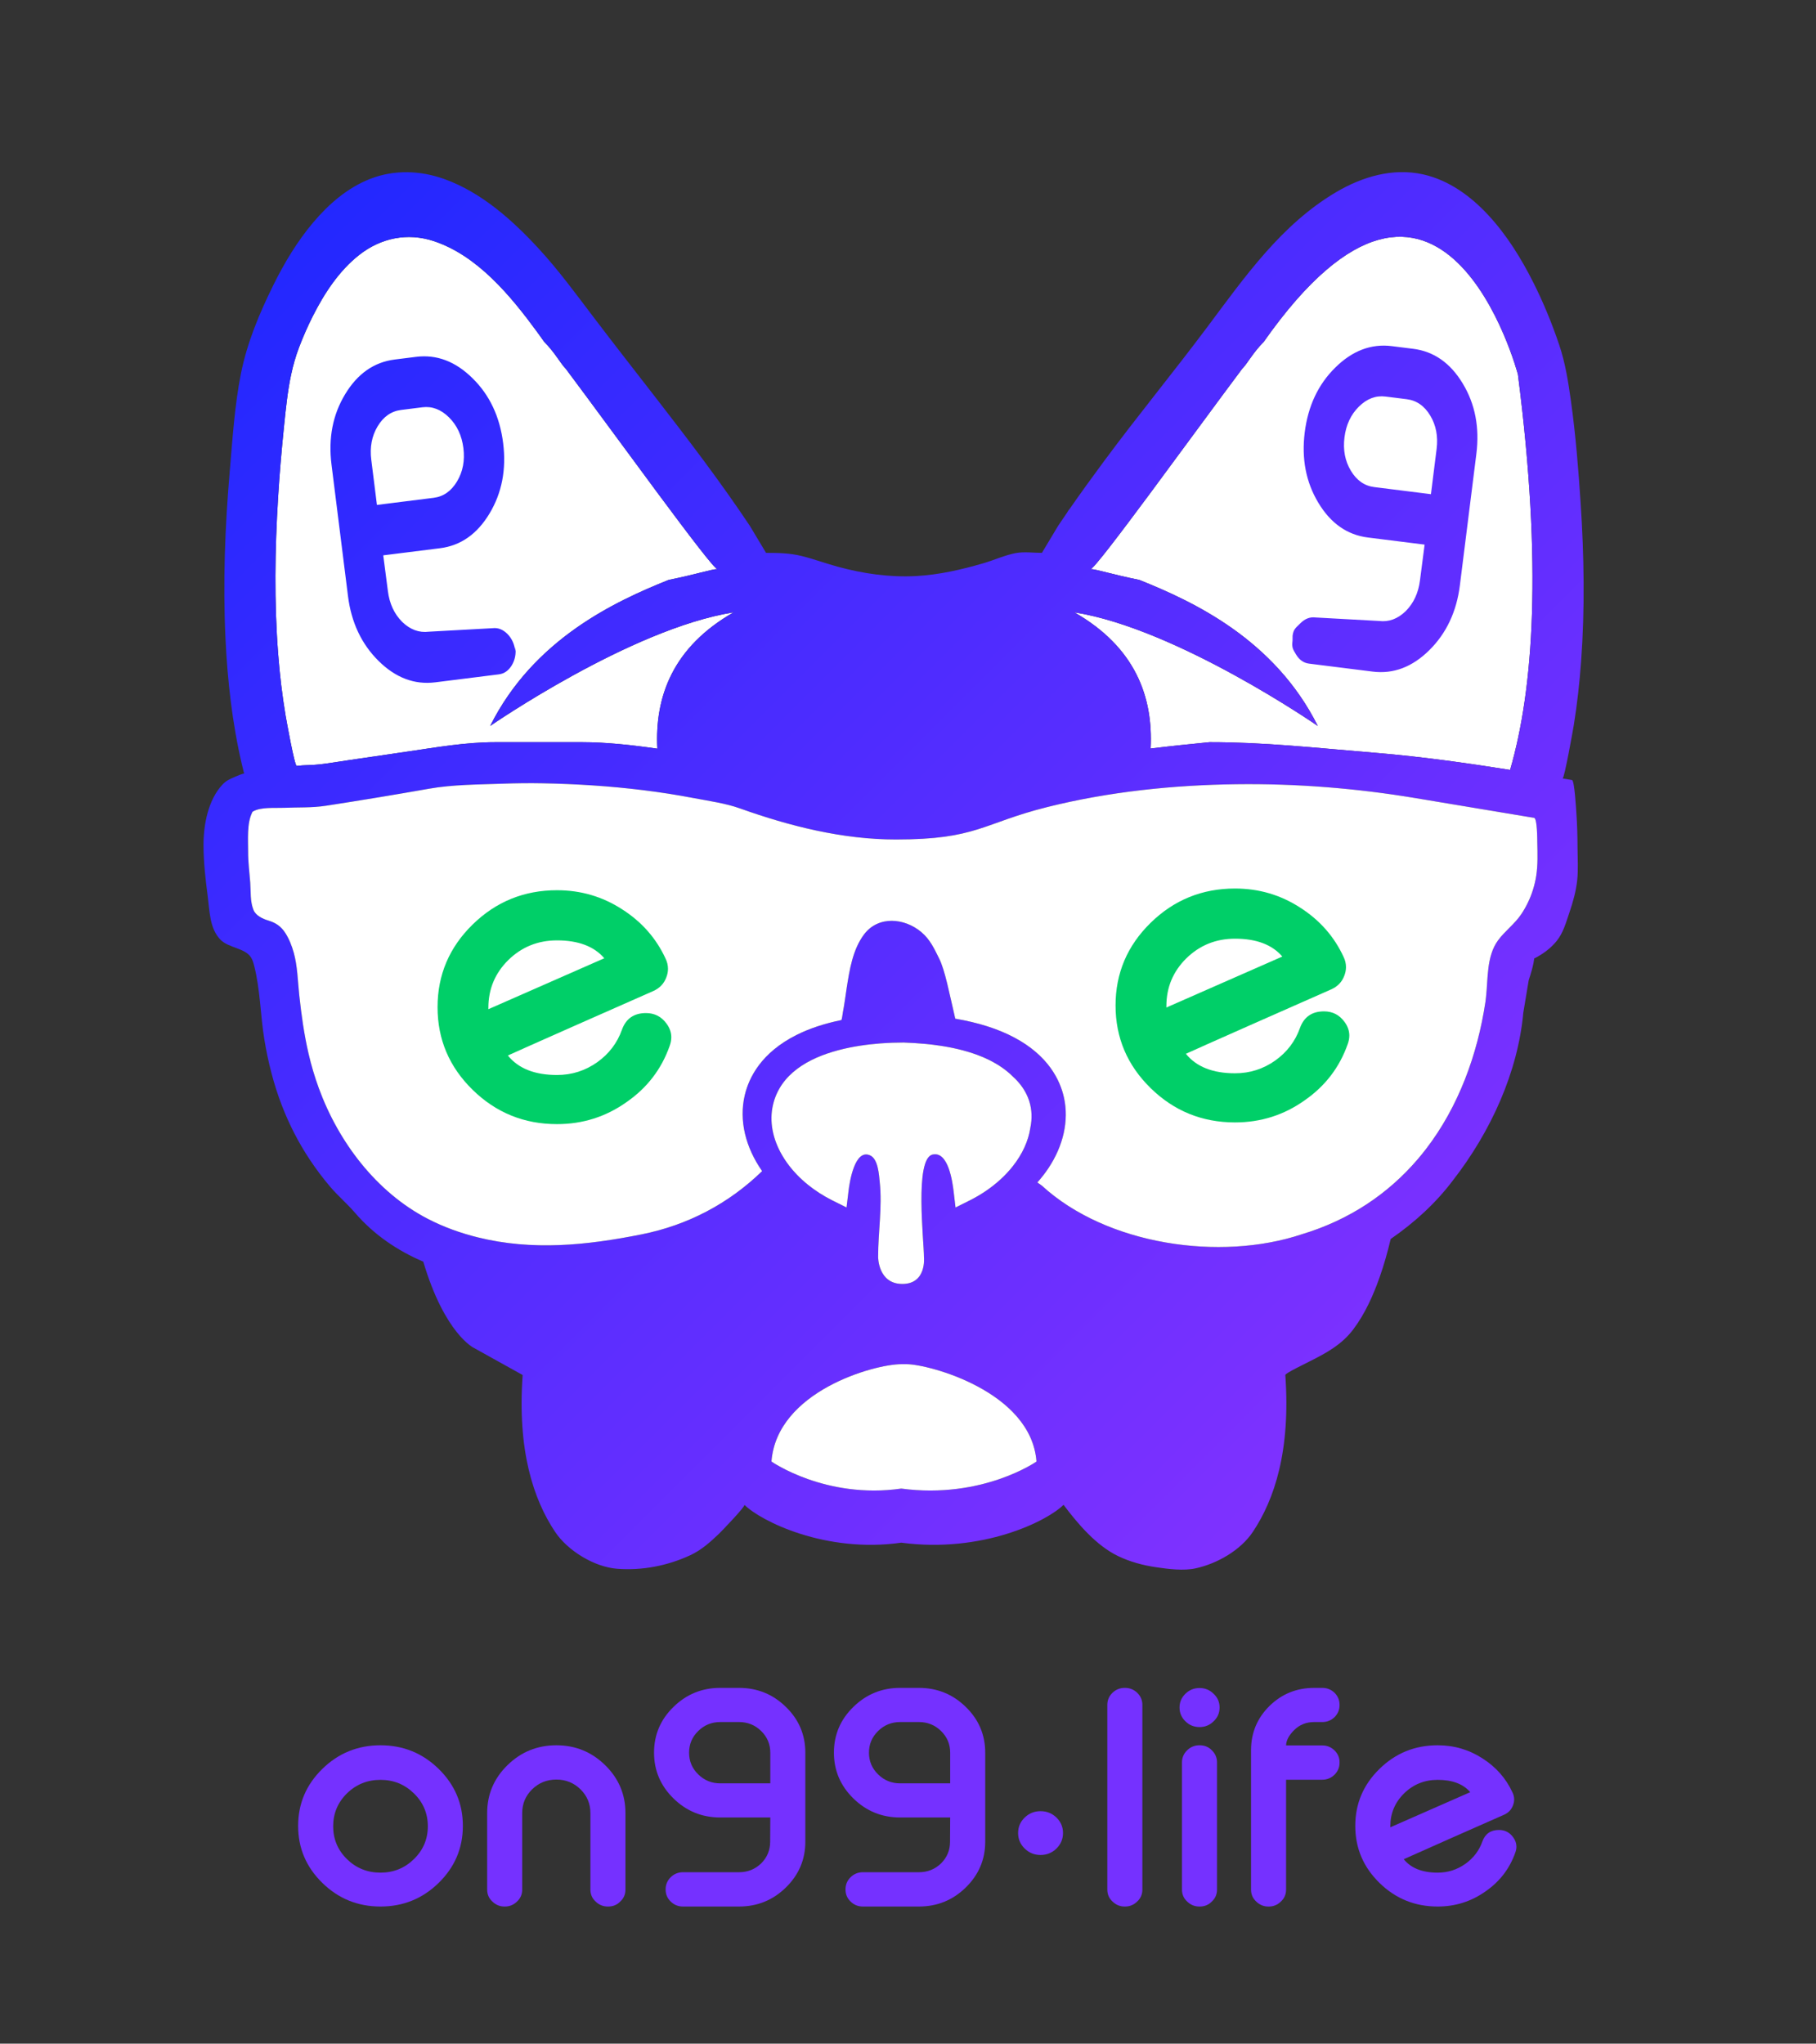
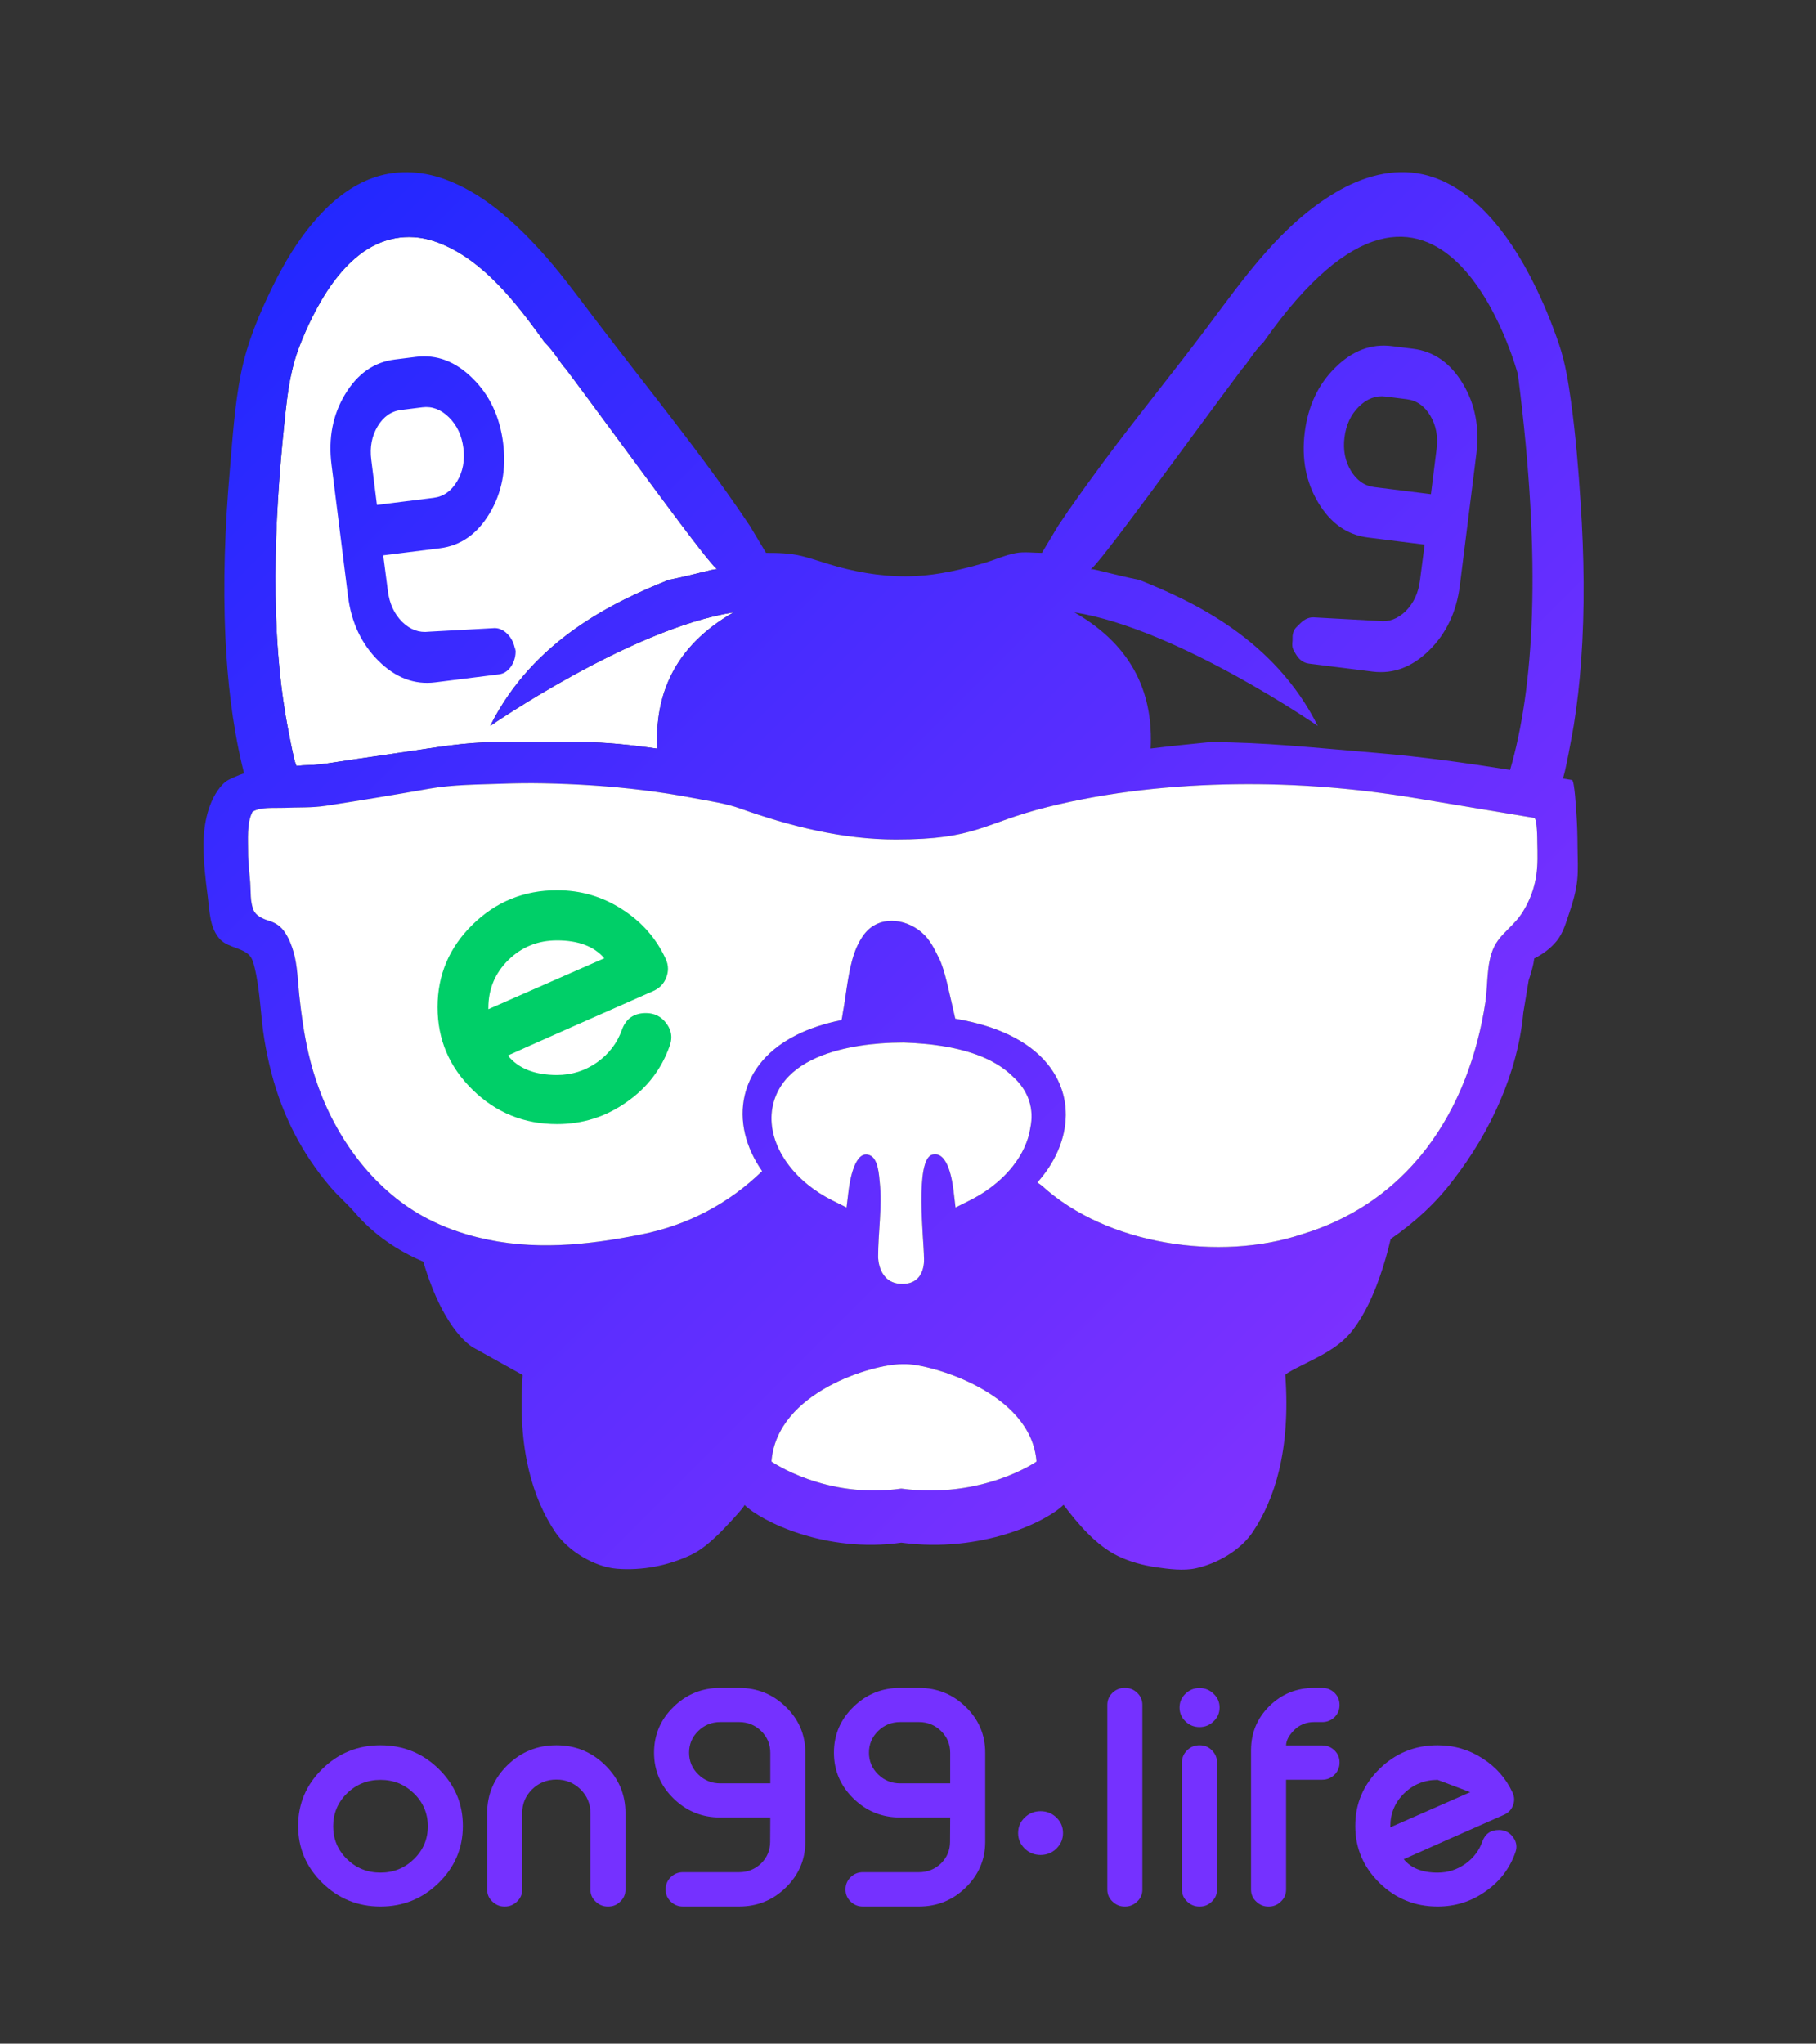
<svg xmlns="http://www.w3.org/2000/svg" id="Layer_1" version="1.1" viewBox="0 0 454.477 511.474">
  <rect x="0" y="0" width="454.477" height="511.474" fill="#333333" stroke="none" />
  <defs>
    <linearGradient id="linear-gradient" x1="85.333" y1="48.456" x2="367.13" y2="330.253" gradientUnits="userSpaceOnUse">
      <stop offset="0" stop-color="#2328ff" />
      <stop offset="1" stop-color="#7f31ff" />
    </linearGradient>
  </defs>
  <g>
    <path d="M95.225,436.796c5.678,0,10.532,1.974,14.564,5.921,4.031,3.947,6.048,8.7,6.048,14.258s-2.017,10.312-6.048,14.259c-4.032,3.947-8.887,5.921-14.564,5.921s-10.534-1.974-14.565-5.921c-4.032-3.946-6.048-8.699-6.048-14.259s2.016-10.311,6.048-14.258c4.031-3.947,8.887-5.921,14.565-5.921ZM95.225,445.45c-3.293,0-6.097,1.133-8.41,3.398-2.29,2.266-3.436,5.01-3.436,8.232,0,3.2,1.146,5.933,3.436,8.198,2.313,2.266,5.117,3.397,8.41,3.397,3.268,0,6.06-1.132,8.373-3.397,2.314-2.266,3.472-4.998,3.472-8.198,0-3.223-1.157-5.967-3.472-8.232-2.313-2.266-5.105-3.398-8.373-3.398Z" fill="#7531ff" />
    <path d="M130.688,472.916c0,1.191-.429,2.185-1.288,2.979-.858.841-1.873,1.261-3.042,1.261h-.106c-1.17,0-2.184-.42-3.042-1.261-.859-.794-1.289-1.787-1.289-2.979v-19.163c0-4.671,1.694-8.665,5.082-11.981s7.467-4.975,12.239-4.975c4.747,0,8.814,1.658,12.203,4.975,3.387,3.316,5.081,7.311,5.081,11.981v19.163c0,1.191-.43,2.185-1.288,2.979-.812.841-1.825,1.261-3.042,1.261h-.071c-1.193,0-2.219-.42-3.078-1.261-.858-.794-1.288-1.787-1.288-2.979v-19.163c0-2.312-.823-4.285-2.469-5.921-1.671-1.635-3.687-2.452-6.048-2.452-2.387,0-4.414.817-6.084,2.452-1.646,1.636-2.47,3.608-2.47,5.921v19.163Z" fill="#7531ff" />
    <path d="M184.941,422.432c4.58,0,8.492,1.589,11.737,4.765,3.244,3.153,4.867,6.972,4.867,11.456v22.281c0,4.462-1.623,8.28-4.867,11.456-3.245,3.177-7.157,4.765-11.737,4.765h-14.028c-1.193,0-2.219-.42-3.078-1.261-.835-.817-1.252-1.811-1.252-2.979v-.07c0-1.167.417-2.172,1.252-3.013.859-.841,1.885-1.261,3.078-1.261h14.028c2.17,0,4.02-.736,5.546-2.207,1.504-1.495,2.255-3.305,2.255-5.431l.036-6.061h-12.525c-4.557,0-8.458-1.588-11.702-4.765-3.244-3.176-4.867-6.994-4.867-11.456,0-4.484,1.623-8.303,4.867-11.456,3.244-3.176,7.146-4.765,11.702-4.765h4.688ZM192.778,446.326v-7.673c0-2.125-.764-3.936-2.291-5.43-1.526-1.495-3.376-2.242-5.546-2.242h-4.688c-2.147,0-3.984.747-5.511,2.242-1.527,1.494-2.291,3.305-2.291,5.43s.764,3.936,2.291,5.431c1.526,1.494,3.363,2.242,5.511,2.242h12.525Z" fill="#7531ff" />
    <path d="M229.959,422.432c4.58,0,8.492,1.589,11.737,4.765,3.244,3.153,4.867,6.972,4.867,11.456v22.281c0,4.462-1.623,8.28-4.867,11.456-3.245,3.177-7.157,4.765-11.737,4.765h-14.028c-1.193,0-2.219-.42-3.078-1.261-.835-.817-1.252-1.811-1.252-2.979v-.07c0-1.167.417-2.172,1.252-3.013.859-.841,1.885-1.261,3.078-1.261h14.028c2.17,0,4.02-.736,5.546-2.207,1.504-1.495,2.255-3.305,2.255-5.431l.036-6.061h-12.525c-4.557,0-8.458-1.588-11.702-4.765-3.244-3.176-4.867-6.994-4.867-11.456,0-4.484,1.623-8.303,4.867-11.456,3.244-3.176,7.146-4.765,11.702-4.765h4.688ZM237.796,446.326v-7.673c0-2.125-.764-3.936-2.291-5.43-1.526-1.495-3.376-2.242-5.546-2.242h-4.688c-2.147,0-3.984.747-5.511,2.242-1.527,1.494-2.291,3.305-2.291,5.43s.764,3.936,2.291,5.431c1.526,1.494,3.363,2.242,5.511,2.242h12.525Z" fill="#7531ff" />
    <path d="M260.413,453.289c1.551,0,2.875.531,3.973,1.594,1.097,1.063,1.646,2.354,1.646,3.871s-.549,2.814-1.646,3.889c-1.098,1.074-2.422,1.611-3.973,1.611s-2.875-.537-3.973-1.611c-1.097-1.074-1.646-2.37-1.646-3.889s.549-2.808,1.646-3.871c1.098-1.062,2.422-1.594,3.973-1.594Z" fill="#7531ff" />
    <path d="M281.561,422.432c1.169,0,2.184.409,3.042,1.227.859.841,1.288,1.846,1.288,3.013v46.244c0,1.191-.429,2.185-1.288,2.979-.858.841-1.873,1.261-3.042,1.261h-.107c-1.169,0-2.183-.42-3.042-1.261-.858-.794-1.288-1.787-1.288-2.979v-46.244c0-1.167.43-2.172,1.288-3.013.859-.817,1.873-1.227,3.042-1.227h.107Z" fill="#7531ff" />
    <path d="M300.206,432.242c-1.384,0-2.565-.479-3.543-1.437-.979-.957-1.468-2.113-1.468-3.468,0-1.331.489-2.476,1.468-3.434.978-.957,2.159-1.437,3.543-1.437,1.359,0,2.528.479,3.507,1.437,1.002.935,1.503,2.079,1.503,3.434,0,1.378-.501,2.534-1.503,3.468-.979.958-2.147,1.437-3.507,1.437ZM300.241,436.796c1.217,0,2.23.42,3.042,1.261.859.841,1.288,1.846,1.288,3.013v31.846c0,1.191-.429,2.185-1.288,2.979-.812.841-1.825,1.261-3.042,1.261h-.071c-1.193,0-2.219-.42-3.077-1.261-.859-.794-1.289-1.787-1.289-2.979v-31.846c0-1.167.43-2.172,1.289-3.013.858-.841,1.884-1.261,3.077-1.261h.071Z" fill="#7531ff" />
    <path d="M330.911,422.432c1.192,0,2.219.409,3.077,1.227.835.841,1.253,1.846,1.253,3.013v.07c0,1.168-.418,2.172-1.253,3.013-.858.818-1.885,1.227-3.077,1.227h-2.04c-1.957,0-3.614.665-4.975,1.997-1.336,1.331-2.016,2.615-2.04,3.854h9.055c1.192,0,2.219.42,3.077,1.261.835.818,1.253,1.811,1.253,2.978v.07c0,1.168-.418,2.172-1.253,3.013-.858.841-1.885,1.262-3.077,1.262h-9.055v27.501c0,1.191-.429,2.185-1.288,2.979-.858.841-1.873,1.261-3.042,1.261h-.106c-1.17,0-2.184-.42-3.042-1.261-.859-.794-1.289-1.787-1.289-2.979v-35.068c.048-4.274,1.587-7.905,4.617-10.896,3.077-3.013,6.799-4.52,11.165-4.52h2.04Z" fill="#7531ff" />
-     <path d="M378.505,448.568c.286.584.43,1.18.43,1.786,0,.49-.096.981-.287,1.472-.405,1.098-1.169,1.892-2.29,2.382-3.34,1.472-7.729,3.41-13.169,5.815-6.752,2.99-10.713,4.754-11.881,5.29,1.812,2.242,4.64,3.363,8.481,3.363,2.552,0,4.866-.735,6.942-2.207,2.027-1.447,3.447-3.315,4.258-5.605.692-1.914,2.076-2.872,4.151-2.872,1.479,0,2.66.607,3.543,1.821.549.748.823,1.53.823,2.348,0,.49-.096.993-.286,1.506-1.408,3.994-3.877,7.218-7.408,9.67-3.578,2.546-7.586,3.818-12.023,3.818-5.679,0-10.534-1.974-14.565-5.921-4.032-3.946-6.048-8.699-6.048-14.259s2.016-10.311,6.048-14.258c4.031-3.947,8.887-5.921,14.565-5.921,4.103,0,7.849,1.098,11.236,3.293,3.364,2.149,5.856,4.975,7.479,8.479ZM359.79,445.45c-3.293,0-6.097,1.133-8.41,3.398-2.29,2.266-3.436,5.01-3.436,8.232v.245l20.005-8.793c-1.767-2.056-4.486-3.083-8.159-3.083Z" fill="#7531ff" />
+     <path d="M378.505,448.568c.286.584.43,1.18.43,1.786,0,.49-.096.981-.287,1.472-.405,1.098-1.169,1.892-2.29,2.382-3.34,1.472-7.729,3.41-13.169,5.815-6.752,2.99-10.713,4.754-11.881,5.29,1.812,2.242,4.64,3.363,8.481,3.363,2.552,0,4.866-.735,6.942-2.207,2.027-1.447,3.447-3.315,4.258-5.605.692-1.914,2.076-2.872,4.151-2.872,1.479,0,2.66.607,3.543,1.821.549.748.823,1.53.823,2.348,0,.49-.096.993-.286,1.506-1.408,3.994-3.877,7.218-7.408,9.67-3.578,2.546-7.586,3.818-12.023,3.818-5.679,0-10.534-1.974-14.565-5.921-4.032-3.946-6.048-8.699-6.048-14.259s2.016-10.311,6.048-14.258c4.031-3.947,8.887-5.921,14.565-5.921,4.103,0,7.849,1.098,11.236,3.293,3.364,2.149,5.856,4.975,7.479,8.479ZM359.79,445.45c-3.293,0-6.097,1.133-8.41,3.398-2.29,2.266-3.436,5.01-3.436,8.232v.245l20.005-8.793Z" fill="#7531ff" />
  </g>
  <g>
-     <path d="M285.118,145.133c-6.768-1.354-10.83-2.707-12.183-2.707,1.354,0,25.72-33.842,37.903-50.086,1.353-1.354,2.707-4.061,5.414-6.768,44.672-63.623,63.623,8.122,63.623,8.122,6.144,47.835,3.892,78.876-1.955,98.993-11.08-1.753-22.16-3.311-33.241-4.235-16.244-1.354-28.428-2.707-41.964-2.707-4.874.487-9.751.977-14.752,1.591.652-12.967-3.866-25.38-19.09-34.079,25.72,4.061,60.916,28.427,60.916,28.427-10.83-21.659-31.135-31.135-44.672-36.55Z" fill="#fff" fill-rule="evenodd" />
    <path d="M72.86,93.751c.494-2.306,1.132-4.592,2.001-6.862,1.006-2.63,2.134-5.216,3.404-7.73,2.894-5.73,6.571-11.392,11.679-15.391,5.383-4.215,12.015-5.588,18.561-3.442,10.983,3.601,19.336,13.772,25.909,22.738.608.83,1.207,1.666,1.798,2.508,2.707,2.707,4.061,5.415,5.415,6.768,12.183,16.244,36.549,50.086,37.903,50.086-1.354,0-5.414,1.354-12.183,2.707-13.537,5.415-33.842,14.891-44.671,36.55,0,0,35.196-24.366,60.916-28.427-15.239,8.708-19.752,21.136-19.089,34.117-6.295-.911-12.91-1.629-18.815-1.629h-21.659c-7.482,0-14.815,1.294-22.193,2.373-4.817.704-9.633,1.409-14.45,2.113-2.406.352-4.811.767-7.225,1.057-1.944.233-3.907.153-5.904.398-.532.066-2.611-11.586-2.785-12.616-.858-5.067-1.449-10.178-1.849-15.301-1.019-13.052-.831-26.185-.026-39.242.37-6.006.88-12.003,1.499-17.988.45-4.354.869-8.605,1.764-12.788Z" fill="#fff" fill-rule="evenodd" />
    <path d="M391.059,194.829c.437.073,2.644-12.361,2.818-13.446.846-5.265,1.43-10.571,1.817-15.889.957-13.124.745-26.322-.111-39.445-.557-8.54-1.242-17.079-2.419-25.559-.675-4.86-1.411-9.628-2.982-14.269-1.792-5.293-3.917-10.483-6.427-15.478-3.035-6.04-6.653-11.888-11.256-16.866-4.416-4.776-9.91-8.795-16.351-10.235-7.556-1.689-15.182.572-21.713,4.415-13.71,8.068-22.896,21.219-32.226,33.699-8.479,11.341-17.495,22.29-25.929,33.686-2.957,3.995-5.875,8.019-8.707,12.103l-.053-.009-.549.879c-.753,1.094-1.475,2.157-2.158,3.182,0,0-4.061,6.768-4.061,6.768-2.067,0-4.502-.328-6.521.051-2.709.508-5.424,1.759-8.076,2.536-5.515,1.615-11.162,2.909-16.916,3.219-6.596.354-13.204-.6-19.561-2.33-3.036-.826-5.982-1.921-9.018-2.68-2.948-.737-5.923-.795-8.945-.795l-4.061-6.768c-7.305-10.957-15.318-21.456-23.384-31.859-5.243-6.762-10.516-13.501-15.691-20.315-4.486-5.906-8.839-11.875-13.882-17.329-6.527-7.06-14.192-13.908-23.371-17.239-6.07-2.203-12.643-2.452-18.701-.081-5.649,2.211-10.364,6.302-14.236,10.892-4.004,4.746-7.23,10.123-9.977,15.678-3.464,7.005-6.589,14.444-8.124,22.2-1.567,7.913-2.087,16.196-2.777,24.227-1.202,13.972-1.744,28.032-1.077,42.048.502,10.566,1.686,21.144,4.094,31.456.184.789.376,1.577.576,2.363-.053-.206-2.18.729-2.339.798-1.237.539-2.169.931-3.105,1.937-3.577,3.842-4.727,9.998-4.727,15.092,0,4.317.497,8.613,1.058,12.887.479,3.65.448,8.003,3.182,10.825,2.014,2.078,6.152,2.065,7.641,4.431.401.638.612,1.375.799,2.105,1.536,5.994,1.537,12.296,2.54,18.397.93,5.654,2.334,11.233,4.397,16.584,1.82,4.721,4.143,9.243,6.934,13.463,1.569,2.373,3.283,4.649,5.122,6.819,1.949,2.301,4.28,4.263,6.23,6.538,4.629,5.4,10.578,9.476,17.092,12.238,5.407,18.177,12.689,21.604,12.689,21.604l12.183,6.768c-1.353,18.952,2.707,31.135,8.122,39.257,3.159,4.738,9.827,8.798,15.523,9.236,6.273.483,12.663-.752,18.356-3.412,2.744-1.282,5.012-3.304,7.188-5.404.587-.567,6.649-6.852,6.311-7.189,4.061,4.061,20.305,12.183,39.257,9.476,20.305,2.707,36.549-5.415,40.61-9.476,3.566,4.755,8.204,10.218,13.661,12.838,2.976,1.429,6.204,2.298,9.462,2.778,3.094.456,6.899.955,9.988.273,5.342-1.18,11.185-4.497,14.268-9.121,5.415-8.122,9.476-20.305,8.122-39.256-.033-.459,5.531-3.09,6.145-3.438,4.171-2.086,8.041-4.226,10.855-7.969,2.944-3.915,4.988-8.484,6.609-13.081,1.103-3.127,2.001-6.325,2.76-9.552,6.041-4.168,11.37-9.061,15.595-14.694,9.476-12.183,16.244-27.074,17.598-41.964l1.354-8.122c1.354-4.061,1.354-5.415,1.354-5.415,2.136-1.068,4.131-2.523,5.637-4.39,1.684-2.089,2.327-4.605,3.182-7.097.893-2.601,1.668-5.373,1.96-8.116.283-2.655.091-5.462.079-8.143-.013-2.865-.076-5.732-.285-8.591-.061-.833-.459-8.227-1.097-8.334-.784-.131-1.569-.261-2.353-.391ZM285.118,145.133c-6.768-1.354-10.83-2.707-12.183-2.707,1.354,0,25.72-33.842,37.903-50.086,1.353-1.354,2.707-4.061,5.414-6.768,44.672-63.623,63.623,8.122,63.623,8.122,6.144,47.835,3.892,78.876-1.955,98.993-11.08-1.753-22.16-3.311-33.241-4.235-16.244-1.354-28.428-2.707-41.964-2.707-4.874.487-9.751.977-14.752,1.591.652-12.967-3.866-25.38-19.09-34.079,25.72,4.061,60.916,28.427,60.916,28.427-10.83-21.659-31.135-31.135-44.672-36.55ZM72.86,93.751c.494-2.306,1.132-4.592,2.001-6.862,1.006-2.63,2.134-5.216,3.404-7.73,2.894-5.73,6.571-11.392,11.679-15.391,5.383-4.215,12.015-5.588,18.561-3.442,10.983,3.601,19.336,13.772,25.909,22.738.608.83,1.207,1.666,1.798,2.508,2.707,2.707,4.061,5.415,5.415,6.768,12.183,16.244,36.549,50.086,37.903,50.086-1.354,0-5.414,1.354-12.183,2.707-13.537,5.415-33.842,14.891-44.671,36.55,0,0,35.196-24.366,60.916-28.427-15.239,8.708-19.752,21.136-19.089,34.117-6.295-.911-12.91-1.629-18.815-1.629h-21.659c-7.482,0-14.815,1.294-22.193,2.373-4.817.704-9.633,1.409-14.45,2.113-2.406.352-4.811.767-7.225,1.057-1.944.233-3.907.153-5.904.398-.532.066-2.611-11.586-2.785-12.616-.858-5.067-1.449-10.178-1.849-15.301-1.019-13.052-.831-26.185-.026-39.242.37-6.006.88-12.003,1.499-17.988.45-4.354.869-8.605,1.764-12.788ZM250.373,295.187c-.271.248-.549.493-.833.734-.037.032-.076.064-.114.096-.253.213-.511.424-.773.631-.051.041-.103.081-.154.122-.262.205-.529.406-.8.605-.046.034-.091.068-.137.101-.311.226-.627.448-.95.665-1.229.828-2.541,1.597-3.931,2.292l-3.549,1.774s-.463-3.941-.464-3.945c-.297-2.48-1.342-10.255-5.307-9.299-4.515,1.088-2.125,21.562-2.125,25.721,0,0,.7,6.652-5.412,6.652s-6.061-6.78-6.061-6.78c0-6.238,1.063-12.449.405-18.696-.19-1.805-.383-5.791-2.423-6.702-3.832-1.713-5.132,6.617-5.415,9.112l-.471,3.931-3.541-1.768c-2.262-1.131-4.315-2.46-6.134-3.931-1.006-.813-1.939-1.671-2.793-2.563-.01-.01-.02-.021-.029-.031-.28-.293-.552-.59-.816-.892-.804-.918-1.527-1.869-2.172-2.856-.21-.322-.411-.647-.603-.974-2.394-4.091-3.294-8.536-2.307-12.718,1.827-7.741,8.919-11.668,16.371-13.638,3.569-.943,7.218-1.44,10.415-1.686,2.228-.172,4.238-.224,5.841-.224h.087c.918.03,1.801.075,2.668.128.908.055,1.783.126,2.636.206.171.016.343.032.513.049.373.038.741.077,1.104.12.18.021.356.044.534.066.601.075,1.188.156,1.76.244.201.031.405.06.603.093.295.048.585.099.872.15.223.04.444.081.663.123.268.051.538.102.799.156,7.557,1.564,12.234,4.273,15.122,7.155,4.102,3.681,5.362,8.26,4.404,12.843-.483,3.295-2.004,6.598-4.386,9.616-.908,1.151-1.941,2.261-3.093,3.318ZM225.556,372.553c-18.952,2.707-32.489-6.768-32.489-6.768,1.354-17.598,25.72-24.366,32.489-24.366h1.353c5.415,0,31.135,6.768,32.489,24.366,0,0-13.537,9.476-33.842,6.768ZM383.671,222.605c-.68,2.187-1.675,4.277-2.947,6.181-1.664,2.49-4.095,4.198-5.837,6.585-2.89,3.962-2.466,9.57-2.996,14.207-.044.381-.089.762-.137,1.142-1.976,13.183-6.736,26.296-14.929,36.911-.061.079-.123.158-.185.237-.559.718-1.132,1.423-1.721,2.115-.036.043-.072.086-.108.129-7.35,8.594-16.999,15.19-29.082,18.815-20.305,6.768-48.733,2.707-64.977-12.183-.387-.258-.761-.533-1.135-.808,1.006-1.136,1.93-2.318,2.749-3.546,3.78-5.669,5.168-11.948,3.909-17.681-.955-4.351-3.885-10.492-12.414-15.037-4.069-2.168-9.022-3.745-14.793-4.724-1.514-6.496-2.579-12.147-4.035-15.058-1.246-2.493-2.242-4.731-4.441-6.597-4.236-3.594-10.792-4.151-14.34.55-2.858,3.787-3.661,8.957-4.371,13.522-.308,1.981-.548,3.975-.93,5.944-.039.203-.264,1.959-.388,1.984-4.252.869-8.013,2.113-11.243,3.737-8.793,4.421-11.885,10.632-12.931,15.064-1.496,6.335.203,13.08,4.344,19.003-8.413,8.163-18.628,13.524-30.153,15.829-13.696,2.739-27.291,4.158-41.052.743-4.302-1.068-8.502-2.58-12.443-4.616-12.915-6.675-22.368-19.244-27.294-32.705-1.035-2.83-1.89-5.725-2.571-8.661-1.121-4.832-1.8-9.746-2.327-14.673-.373-3.481-.433-7.207-1.378-10.595-.468-1.677-1.146-3.416-2.087-4.884-1.118-1.746-2.439-2.592-4.311-3.161-1.433-.435-3.107-1.23-3.675-2.641-.873-2.166-.642-4.507-.81-6.777-.191-2.595-.545-5.154-.531-7.767.015-2.946-.352-7.119,1.014-9.85,0-.043.017-.085.07-.143.032-.035.072-.069.141-.11,1.967-1.144,5.448-.814,7.622-.907,3.641-.156,7.07.03,10.672-.525,8.613-1.327,17.211-2.748,25.792-4.264,5.898-1.042,12.348-1.034,18.36-1.252,3.346-.121,6.695-.164,10.042-.099,8.413.164,16.823.69,25.175,1.724,4.212.522,8.408,1.172,12.577,1.969,3.807.728,7.981,1.294,11.613,2.591,12.465,4.452,25.723,7.783,39.024,7.783,20.305,0,21.659-4.061,37.903-8.122,15.383-3.846,31.527-5.514,47.348-5.714,14.948-.19,29.998,1.007,44.708,3.459,9.356,1.559,18.712,3.119,28.068,4.678.569.095,1.139.19,1.708.285.8.133.781,5.63.794,6.203.063,2.718.151,5.552-.261,8.247-.179,1.171-.447,2.329-.799,3.46ZM353.642,87.292c5.197.651,9.341,3.554,12.435,8.704,3.097,5.117,4.23,10.984,3.4,17.605l-4.124,32.895c-.826,6.587-3.373,11.994-7.641,16.221-4.27,4.228-9.002,6.016-14.199,5.365l-15.914-1.995c-1.354-.17-2.439-.936-3.257-2.299-.796-1.326-1.086-1.73-.869-3.454l.013-1.224c.216-1.723.875-2.026,1.978-3.148,1.129-1.119,2.371-1.595,3.724-1.426l15.914.874c2.462.309,4.697-.514,6.702-2.469,1.981-1.992,3.17-4.558,3.563-7.696l1.162-8.943-14.208-1.781c-5.171-.648-9.301-3.548-12.394-8.699-3.094-5.15-4.228-11.018-3.402-17.605.83-6.621,3.377-12.026,7.643-16.22,4.268-4.227,8.987-6.018,14.158-5.37l5.317.667ZM358.111,123.682l1.42-11.328c.393-3.137-.138-5.918-1.593-8.343-1.456-2.423-3.416-3.79-5.878-4.099l-5.317-.667c-2.436-.305-4.66.537-6.667,2.526-2.009,1.99-3.211,4.554-3.604,7.691-.393,3.138.138,5.92,1.594,8.343,1.454,2.425,3.401,3.79,5.837,4.095l14.208,1.781ZM104.117,89.312c5.171-.648,9.889,1.143,14.158,5.37,4.265,4.194,6.812,9.6,7.643,16.22.826,6.587-.308,12.456-3.402,17.605-3.093,5.151-7.223,8.051-12.394,8.699l-14.208,1.781,1.162,8.943c.394,3.138,1.582,5.704,3.563,7.696,2.004,1.955,4.239,2.778,6.702,2.469l15.915-.874c1.353-.17,2.595.307,3.724,1.426,1.103,1.122,1.762,2.546,1.978,4.269l.013-1.017c.216,1.724-.073,3.249-.869,4.575-.818,1.363-1.904,2.129-3.257,2.299l-15.915,1.995c-5.197.652-9.929-1.137-14.199-5.365-4.268-4.227-6.816-9.634-7.641-16.221l-4.124-32.895c-.83-6.621.304-12.488,3.4-17.605,3.094-5.15,7.238-8.052,12.435-8.704l5.317-.667ZM108.539,124.588c2.436-.305,4.383-1.671,5.837-4.095,1.456-2.423,1.987-5.204,1.594-8.343-.393-3.137-1.595-5.701-3.604-7.691-2.008-1.989-4.231-2.831-6.667-2.526l-5.317.667c-2.462.309-4.423,1.675-5.878,4.099-1.454,2.424-1.986,5.206-1.593,8.343l1.42,11.328,14.208-1.781Z" fill="url(#linear-gradient)" fill-rule="evenodd" />
    <path d="M383.671,222.605c-.68,2.187-1.675,4.277-2.947,6.181-1.664,2.49-4.095,4.198-5.837,6.585-2.89,3.962-2.466,9.57-2.996,14.207-.044.381-.089.762-.137,1.142-1.976,13.183-6.736,26.296-14.929,36.911-.061.079-.123.158-.185.237-.559.718-1.132,1.423-1.721,2.115-.036.043-.072.086-.108.129-7.35,8.594-16.999,15.19-29.082,18.815-20.305,6.768-48.733,2.707-64.977-12.183-.387-.258-.761-.533-1.135-.808,1.006-1.136,1.93-2.318,2.749-3.546,3.78-5.669,5.168-11.948,3.909-17.681-.955-4.351-3.885-10.492-12.414-15.037-4.069-2.168-9.022-3.745-14.793-4.724-1.514-6.496-2.579-12.147-4.035-15.058-1.246-2.493-2.242-4.731-4.441-6.597-4.236-3.594-10.792-4.151-14.34.55-2.858,3.787-3.661,8.957-4.371,13.522-.308,1.981-.548,3.975-.93,5.944-.039.203-.264,1.959-.388,1.984-4.252.869-8.013,2.113-11.243,3.737-8.793,4.421-11.885,10.632-12.931,15.064-1.496,6.335.203,13.08,4.344,19.003-8.413,8.163-18.628,13.524-30.153,15.829-13.696,2.739-27.291,4.158-41.052.743-4.302-1.068-8.502-2.58-12.443-4.616-12.915-6.675-22.368-19.244-27.294-32.705-1.035-2.83-1.89-5.725-2.571-8.661-1.121-4.832-1.8-9.746-2.327-14.673-.373-3.481-.433-7.207-1.378-10.595-.468-1.677-1.146-3.416-2.087-4.884-1.118-1.746-2.439-2.592-4.311-3.161-1.433-.435-3.107-1.23-3.675-2.641-.873-2.166-.642-4.507-.81-6.777-.191-2.595-.545-5.154-.531-7.767.015-2.946-.352-7.119,1.014-9.85,0-.043.017-.085.07-.143.032-.035.072-.069.141-.11,1.967-1.144,5.448-.814,7.622-.907,3.641-.156,7.07.03,10.672-.525,8.613-1.327,17.211-2.748,25.792-4.264,5.898-1.042,12.348-1.034,18.36-1.252,3.346-.121,6.695-.164,10.042-.099,8.413.164,16.823.69,25.175,1.724,4.212.522,8.408,1.172,12.577,1.969,3.807.728,7.981,1.294,11.613,2.591,12.465,4.452,25.723,7.783,39.024,7.783,20.305,0,21.659-4.061,37.903-8.122,15.383-3.846,31.527-5.514,47.348-5.714,14.948-.19,29.998,1.007,44.708,3.459,9.356,1.559,18.712,3.119,28.068,4.678.569.095,1.139.19,1.708.285.8.133.781,5.63.794,6.203.063,2.718.151,5.552-.261,8.247-.179,1.171-.447,2.329-.799,3.46Z" fill="#fff" fill-rule="evenodd" />
    <path d="M166.808,256.186c-1.281-1.761-2.994-2.642-5.138-2.642-3.011,0-5.018,1.39-6.021,4.167-1.177,3.32-3.237,6.03-6.177,8.131-3.011,2.134-6.369,3.201-10.07,3.201-5.571,0-9.673-1.625-12.302-4.878,1.696-.779,7.44-3.336,17.233-7.673,7.89-3.49,14.256-6.302,19.102-8.436,1.626-.711,2.733-1.862,3.322-3.454.277-.711.415-1.423.415-2.135,0-.881-.207-1.745-.623-2.592-2.353-5.081-5.969-9.18-10.849-12.297-4.914-3.184-10.347-4.777-16.298-4.777-8.236,0-15.278,2.862-21.125,8.587-5.849,5.726-8.773,12.619-8.773,20.682s2.925,14.956,8.773,20.681c5.847,5.726,12.89,8.588,21.125,8.588,6.436,0,12.25-1.845,17.44-5.539,5.122-3.557,8.703-8.232,10.746-14.025.276-.746.415-1.473.415-2.185,0-1.186-.398-2.321-1.194-3.405ZM122.221,252.223c0-4.675,1.661-8.655,4.982-11.941,3.356-3.286,7.422-4.93,12.198-4.93,5.329,0,9.273,1.492,11.834,4.472l-29.015,12.754v-.356Z" fill="#00cf68" fill-rule="evenodd" />
-     <path d="M336.489,255.76c-1.281-1.761-2.994-2.642-5.138-2.642-3.011,0-5.019,1.39-6.021,4.167-1.177,3.32-3.237,6.03-6.177,8.131-3.011,2.134-6.369,3.2-10.07,3.2-5.571,0-9.673-1.625-12.302-4.877,1.696-.779,7.44-3.336,17.233-7.673,7.89-3.49,14.256-6.301,19.102-8.436,1.627-.711,2.733-1.862,3.322-3.454.277-.712.414-1.423.414-2.135,0-.881-.206-1.745-.622-2.592-2.354-5.081-5.969-9.18-10.849-12.297-4.913-3.184-10.347-4.777-16.298-4.777-8.236,0-15.278,2.862-21.126,8.587-5.849,5.726-8.773,12.62-8.773,20.682s2.925,14.956,8.773,20.681c5.847,5.726,12.89,8.588,21.126,8.588,6.436,0,12.249-1.845,17.44-5.539,5.122-3.557,8.703-8.232,10.746-14.025.276-.745.415-1.473.415-2.185,0-1.185-.399-2.321-1.194-3.405ZM291.902,251.797c0-4.675,1.661-8.655,4.983-11.941,3.356-3.286,7.422-4.93,12.198-4.93,5.329,0,9.273,1.492,11.835,4.472l-29.015,12.754v-.356Z" fill="#00cf68" fill-rule="evenodd" />
    <path d="M225.556,372.553c-18.952,2.707-32.489-6.768-32.489-6.768,1.354-17.598,25.72-24.366,32.489-24.366h1.353c5.415,0,31.135,6.768,32.489,24.366,0,0-13.537,9.476-33.842,6.768Z" fill="#fff" fill-rule="evenodd" />
    <path d="M250.373,295.187c-.271.248-.549.493-.833.734-.037.032-.076.064-.114.096-.253.213-.511.424-.773.631-.051.041-.103.081-.154.122-.262.205-.529.406-.8.605-.046.034-.091.068-.137.101-.311.226-.627.448-.95.665-1.229.828-2.541,1.597-3.931,2.292l-3.549,1.774s-.463-3.941-.464-3.945c-.297-2.48-1.342-10.255-5.307-9.299-4.515,1.088-2.125,21.562-2.125,25.721,0,0,.7,6.652-5.412,6.652s-6.061-6.78-6.061-6.78c0-6.238,1.063-12.449.405-18.696-.19-1.805-.383-5.791-2.423-6.702-3.832-1.713-5.132,6.617-5.415,9.112l-.471,3.931-3.541-1.768c-2.262-1.131-4.315-2.46-6.134-3.931-1.006-.813-1.939-1.671-2.793-2.563-.01-.01-.02-.021-.029-.031-.28-.293-.552-.59-.816-.892-.804-.918-1.527-1.869-2.172-2.856-.21-.322-.411-.647-.603-.974-2.394-4.091-3.294-8.536-2.307-12.718,1.827-7.741,8.919-11.668,16.371-13.638,3.569-.943,7.218-1.44,10.415-1.686,2.228-.172,4.238-.224,5.841-.224h.087c.918.03,1.801.075,2.668.128.908.055,1.783.126,2.636.206.171.016.343.032.513.049.373.038.741.077,1.104.12.18.021.356.044.534.066.601.075,1.188.156,1.76.244.201.031.405.06.603.093.295.048.585.099.872.15.223.04.444.081.663.123.268.051.538.102.799.156,7.557,1.564,12.234,4.273,15.122,7.155,4.102,3.681,5.362,8.26,4.404,12.843-.483,3.295-2.004,6.598-4.386,9.616-.908,1.151-1.941,2.261-3.093,3.318Z" fill="#fff" fill-rule="evenodd" />
  </g>
</svg>